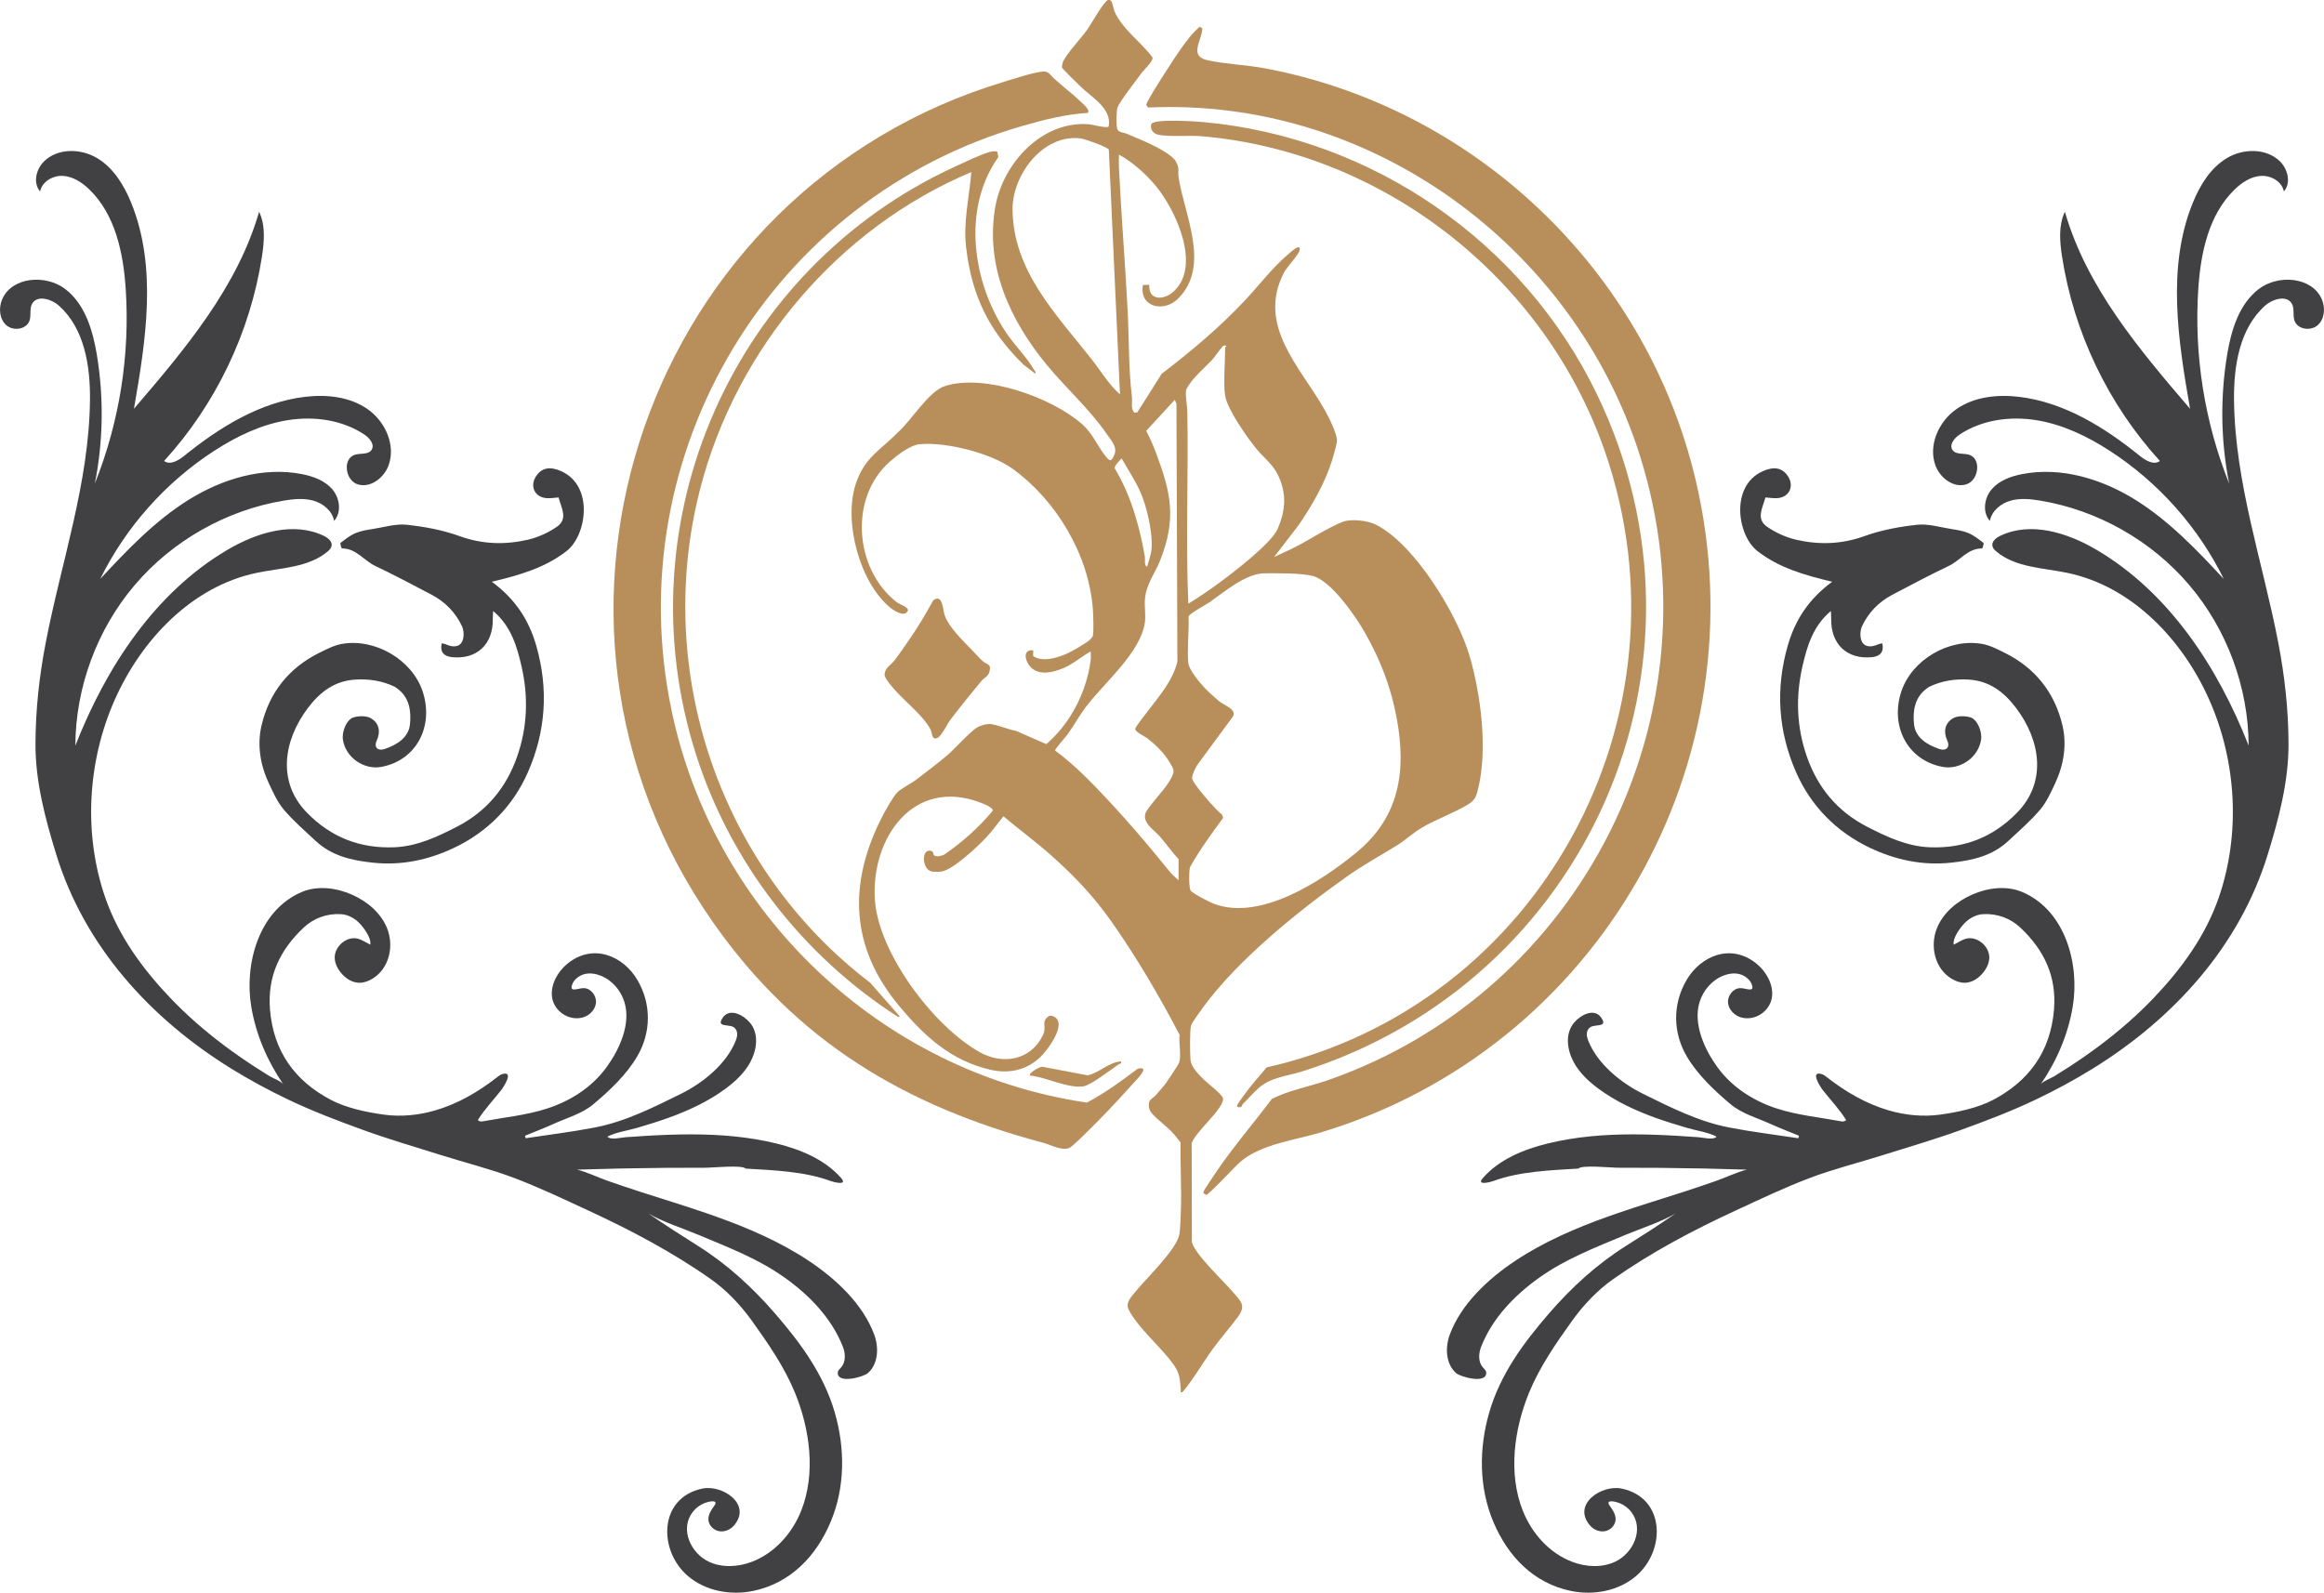
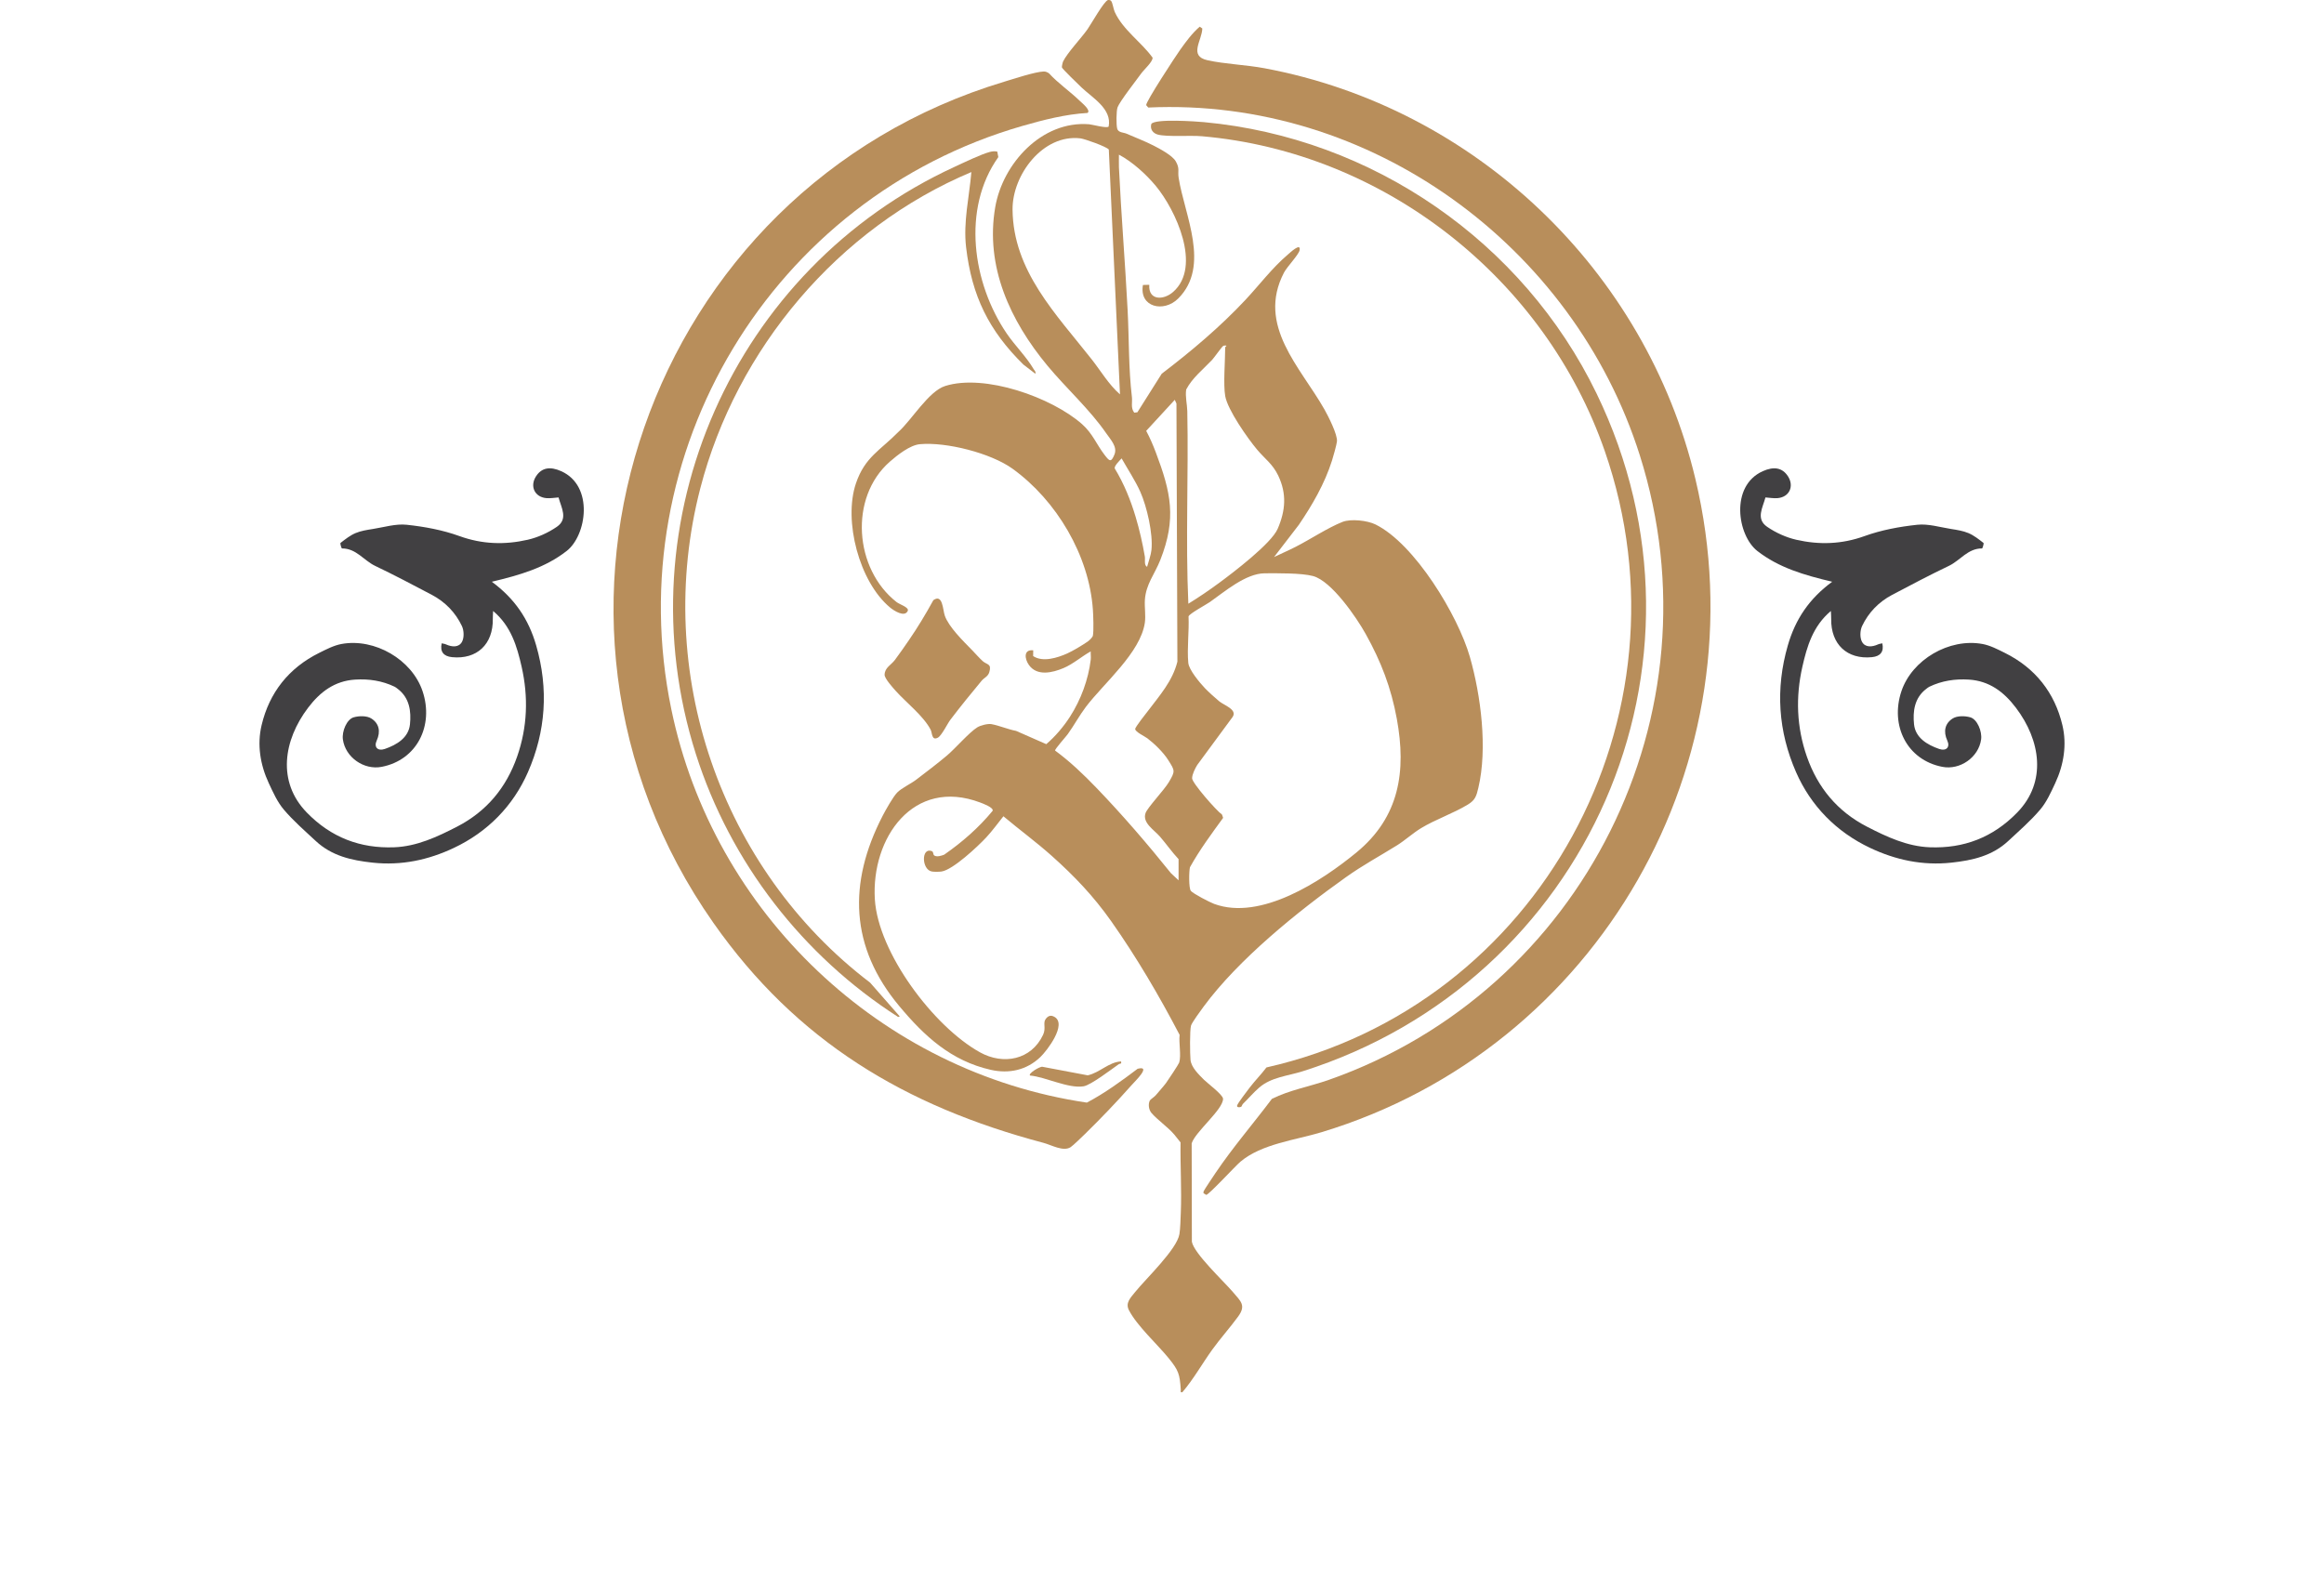
<svg xmlns="http://www.w3.org/2000/svg" viewBox="0 0 188.338 129.102" id="b">
  <g id="c">
-     <path style="fill:#414042;" d="M20.99,17.193c-1.763,6.098-6.005,11.121-10.135,15.942.967-5.559,1.901-11.464-.221-16.692-.584-1.439-1.444-2.842-2.779-3.636s-3.222-.806-4.311.3c-.625.635-.883,1.742-.293,2.41.157-.802,1.043-1.309,1.859-1.259s1.546.533,2.133,1.102c2.095,2.03,2.748,5.118,2.943,8.028.36,5.367-.501,10.812-2.499,15.806.682-3.443.735-7.01.156-10.472-.331-1.975-.958-4.061-2.544-5.285-1.586-1.223-4.357-1.005-5.131.843-.29.693-.217,1.585.347,2.082s1.627.343,1.875-.367c.153-.438-.013-.956.208-1.364.401-.739,1.552-.411,2.18.149,2.062,1.84,2.543,4.867,2.514,7.631-.069,6.735-2.334,13.166-3.593,19.72-.52,2.705-.815,5.409-.824,8.163-.01,3.059.794,6.087,1.695,9.001,2.296,7.422,7.604,13.25,14.127,17.298,1.51.937,3.078,1.783,4.682,2.547,1.975.941,4.033,1.723,6.093,2.468,2.062.745,4.17,1.362,6.263,2.019,1.971.619,3.985,1.121,5.915,1.849,2.049.772,4.032,1.723,6.023,2.643,3.454,1.597,6.823,3.375,9.933,5.565,1.268.893,2.404,2.089,3.312,3.354,1.329,1.85,2.66,3.779,3.513,5.869,1.201,2.941,1.699,6.528.497,9.55-.729,1.834-2.151,3.435-3.996,4.138-1.12.427-2.416.502-3.5-.012-1.448-.686-2.366-2.63-1.293-4.028.252-.329.6-.582.986-.731.268-.104,1.158-.326.759.23-.243.338-.497.711-.475,1.126.023.454.408.849.856.933s.923-.116,1.219-.462c1.478-1.727-.95-3.326-2.561-2.991-3.574.744-3.59,5.056-1.146,7.112,1.419,1.194,3.428,1.561,5.244,1.187,3.045-.627,5.123-2.82,6.291-5.591,1.186-2.813,1.18-5.988.332-8.893-.899-3.082-2.752-5.597-4.824-7.995-1.822-2.109-3.892-4.006-6.257-5.492-1.349-.848-2.692-1.71-4.003-2.616,1.261.721,2.748,1.179,4.088,1.741,2.418,1.015,4.808,1.924,6.955,3.457,1.995,1.424,3.783,3.267,4.697,5.577.22.556.257,1.25-.14,1.698-.108.122-.252.237-.265.4-.076.965,2.072.374,2.429.064.849-.735.914-2.068.525-3.123-.922-2.498-3.126-4.532-5.285-5.972-2.344-1.562-4.951-2.681-7.596-3.623-.239-.085-.478-.168-.717-.251-1.774-.609-3.57-1.155-5.355-1.732-.906-.293-1.81-.593-2.707-.913-.82-.293-1.566-.666-2.414-.886,2.348-.075,4.697-.123,7.046-.144,1.154-.01,2.308-.014,3.462-.011.376,0,2.92-.244,3.136.069,2.244.136,4.779.221,6.898,1.009.278.104,1.387.376.86-.228-1.326-1.519-3.291-2.329-5.249-2.811-2.268-.558-4.61-.743-6.94-.743-1.188,0-2.375.047-3.56.116-.579.034-1.158.073-1.737.115-.366.026-1.198.255-1.468-.044.695-.366,1.647-.491,2.409-.715.844-.248,1.685-.507,2.514-.804,1.651-.592,3.259-1.337,4.673-2.387.781-.58,1.511-1.263,1.976-2.118.536-.986.741-2.309-.022-3.218-.528-.63-1.691-1.266-2.254-.327-.317.529.108.51.539.575.124.019.251.038.362.098.161.087.271.254.307.433.046.226-.017.46-.101.674-.739,1.89-2.668,3.44-4.431,4.31-2.256,1.113-4.5,2.252-6.988,2.734-1.856.36-3.737.586-5.607.871-.018-.067-.037-.134-.055-.201.758-.312,1.525-.603,2.271-.941,1.107-.502,2.359-.848,3.26-1.605,1.343-1.128,2.695-2.403,3.567-3.894,1.124-1.923,1.161-4.217.019-6.174-1.155-1.98-3.631-3.038-5.719-1.298-.754.629-1.352,1.684-1.204,2.693.165,1.121,1.34,1.918,2.45,1.641.56-.14,1.049-.617,1.106-1.192s-.401-1.179-.978-1.195c-.469-.013-1.259.43-.914-.375.156-.364.577-.66.95-.758.437-.115.907-.044,1.328.122.917.363,1.623,1.183,1.917,2.124.557,1.783-.4,3.859-1.436,5.287-1.177,1.621-2.895,2.727-4.784,3.346-1.698.556-3.522.728-5.292,1.058-.135.025-.276-.021-.362-.11.523-.852,1.264-1.628,1.884-2.415.176-.224,1.074-1.576.127-1.322-.176.047-.324.164-.467.276-1.495,1.169-3.165,2.142-4.986,2.674-1.348.394-2.78.538-4.174.346-1.406-.194-3.029-.532-4.29-1.194-2.896-1.522-4.664-3.914-4.939-7.333-.219-2.722.828-4.838,2.719-6.625.821-.775,1.892-1.158,3.012-1.099.58.03,1.107.316,1.51.724.352.357,1.003,1.237.882,1.751-.512-.249-.915-.613-1.527-.507-.417.072-.793.326-1.045.667-.18.243-.3.536-.307.839-.013.617.371,1.206.82,1.602.321.284.734.477,1.162.486.367.007.726-.121,1.043-.307,1.403-.824,1.807-2.674,1.215-4.126-.508-1.245-1.619-2.172-2.85-2.713-1.255-.551-2.777-.757-4.069-.206-3.501,1.495-4.656,5.872-4.081,9.296.38,2.264,1.303,4.406,2.599,6.295-.179-.261-.832-.493-1.109-.663-.434-.266-.865-.539-1.292-.818-.82-.537-1.625-1.098-2.408-1.687-1.561-1.173-3.041-2.458-4.387-3.875-2.219-2.335-4.149-4.979-5.22-8.049-1.805-5.177-1.466-11.076.748-16.075,2.161-4.878,6.253-9.189,11.473-10.29,1.994-.42,4.222-.425,5.781-1.736.144-.121.286-.264.323-.448.072-.365-.292-.659-.627-.821-2.469-1.194-5.449-.262-7.812,1.13-5.88,3.464-9.833,9.518-12.326,15.871.017-4.723,1.755-9.421,4.814-13.018,3.06-3.598,7.418-6.066,12.077-6.841.805-.134,1.643-.217,2.427.011s1.504.832,1.654,1.634c.619-.698.461-1.851-.145-2.56s-1.538-1.051-2.454-1.231c-3.156-.621-6.461.379-9.191,2.08s-4.978,4.062-7.168,6.418c2.075-4.212,5.309-7.845,9.251-10.396,1.814-1.174,3.807-2.132,5.94-2.476,2.133-.344,4.425-.028,6.224,1.169.425.283.859.823.572,1.245-.268.394-.873.252-1.331.384-1.035.299-.811,2.09.219,2.405s2.123-.525,2.493-1.536c.603-1.646-.273-3.579-1.717-4.575-1.443-.996-3.309-1.192-5.05-.985-3.651.434-6.921,2.462-9.781,4.774-.475.384-1.151.79-1.642.426,4.19-4.592,6.987-10.439,7.932-16.583.187-1.212.292-2.506-.23-3.616-.002.007-.004.014-.006.021Z" />
    <path style="fill:#414042;" d="M39.858,47.154c2.278-.54,4.319-1.135,6.062-2.491,1.622-1.263,2.229-5.269-.433-6.467-.904-.407-1.594-.293-2.05.416-.517.804-.109,1.682.841,1.765.326.029.661-.035.986-.056.227.841.797,1.74-.138,2.381-.701.481-1.533.86-2.361,1.049-1.851.422-3.681.372-5.529-.297-1.36-.492-2.828-.763-4.271-.918-.891-.096-1.827.195-2.739.34-.479.076-.974.15-1.415.336-.44.186-.831.498-1.214.794-.052.04.075.45.116.449,1.147-.011,1.767.972,2.675,1.407,1.556.745,3.085,1.548,4.61,2.355,1.082.573,1.917,1.432,2.436,2.53.169.358.189.94.008,1.273-.259.478-.817.434-1.309.209-.104-.047-.225-.056-.339-.083-.147.673.148,1.052.836,1.121,2.014.202,3.339-1.041,3.307-3.099-.003-.186.014-.373.025-.643,1.46,1.227,1.937,2.874,2.311,4.523.553,2.443.471,4.885-.364,7.277-.884,2.531-2.481,4.448-4.869,5.681-1.607.829-3.264,1.602-5.092,1.672-2.749.105-5.114-.787-7.09-2.821-2.41-2.479-1.898-5.842.108-8.488.974-1.285,2.149-2.178,3.814-2.283,1.114-.07,2.186.091,3.198.576.087.042.162.107.24.166.985.734,1.112,1.856,1.004,2.889-.113,1.08-1.058,1.652-2.037,1.991-.573.198-.902-.146-.659-.675.344-.75.185-1.409-.442-1.799-.361-.225-.978-.216-1.418-.092-.568.16-.968,1.146-.88,1.789.199,1.455,1.705,2.506,3.143,2.227,2.877-.558,4.242-3.353,3.319-6.122-.858-2.572-3.877-4.328-6.566-3.838-.63.115-1.234.433-1.818.723-2.465,1.222-4.04,3.226-4.665,5.86-.373,1.574-.116,3.203.582,4.699.348.746.697,1.53,1.221,2.147.779.917,1.701,1.716,2.585,2.54,1.295,1.207,2.881,1.57,4.607,1.756,2.346.253,4.528-.22,6.591-1.196,2.731-1.292,4.799-3.4,5.999-6.138,1.444-3.295,1.689-6.742.665-10.282-.611-2.11-1.723-3.774-3.591-5.151Z" />
-     <path style="fill:#414042;" d="M167.348,17.193c1.763,6.098,6.005,11.121,10.135,15.942-.967-5.559-1.901-11.464.221-16.692.584-1.439,1.444-2.842,2.779-3.636s3.222-.806,4.311.3c.625.635.883,1.742.293,2.41-.157-.802-1.043-1.309-1.859-1.259s-1.546.533-2.133,1.102c-2.095,2.03-2.748,5.118-2.943,8.028-.36,5.367.501,10.812,2.499,15.806-.682-3.443-.735-7.01-.156-10.472.331-1.975.958-4.061,2.544-5.285,1.586-1.223,4.357-1.005,5.131.843.29.693.217,1.585-.347,2.082s-1.627.343-1.875-.367c-.153-.438.013-.956-.208-1.364-.401-.739-1.552-.411-2.18.149-2.062,1.84-2.543,4.867-2.514,7.631.069,6.735,2.334,13.166,3.593,19.72.52,2.705.815,5.409.824,8.163.01,3.059-.794,6.087-1.695,9.001-2.296,7.422-7.604,13.25-14.127,17.298-1.51.937-3.078,1.783-4.682,2.547-1.975.941-4.033,1.723-6.093,2.468-2.062.745-4.17,1.362-6.263,2.019-1.971.619-3.985,1.121-5.915,1.849-2.049.772-4.032,1.723-6.023,2.643-3.454,1.597-6.823,3.375-9.933,5.565-1.268.893-2.404,2.089-3.312,3.354-1.329,1.85-2.66,3.779-3.513,5.869-1.201,2.941-1.699,6.528-.497,9.55.729,1.834,2.151,3.435,3.996,4.138,1.12.427,2.416.502,3.5-.012,1.448-.686,2.366-2.63,1.293-4.028-.252-.329-.6-.582-.986-.731-.268-.104-1.158-.326-.759.23.243.338.497.711.475,1.126-.023.454-.408.849-.856.933s-.923-.116-1.219-.462c-1.478-1.727.95-3.326,2.561-2.991,3.574.744,3.59,5.056,1.146,7.112-1.419,1.194-3.428,1.561-5.244,1.187-3.045-.627-5.123-2.82-6.291-5.591-1.186-2.813-1.18-5.988-.332-8.893.899-3.082,2.752-5.597,4.824-7.995,1.822-2.109,3.892-4.006,6.257-5.492,1.349-.848,2.692-1.71,4.003-2.616-1.261.721-2.748,1.179-4.088,1.741-2.418,1.015-4.808,1.924-6.955,3.457-1.995,1.424-3.783,3.267-4.697,5.577-.22.556-.257,1.25.14,1.698.108.122.252.237.265.4.076.965-2.072.374-2.429.064-.849-.735-.914-2.068-.525-3.123.922-2.498,3.126-4.532,5.285-5.972,2.344-1.562,4.951-2.681,7.596-3.623.239-.085.478-.168.717-.251,1.774-.609,3.57-1.155,5.355-1.732.906-.293,1.81-.593,2.707-.913.82-.293,1.566-.666,2.414-.886-2.348-.075-4.697-.123-7.046-.144-1.154-.01-2.308-.014-3.462-.011-.376,0-2.92-.244-3.136.069-2.244.136-4.779.221-6.898,1.009-.278.104-1.387.376-.86-.228,1.326-1.519,3.291-2.329,5.249-2.811,2.268-.558,4.61-.743,6.94-.743,1.188,0,2.375.047,3.56.116.579.034,1.158.073,1.737.115.366.026,1.198.255,1.468-.044-.695-.366-1.647-.491-2.409-.715-.844-.248-1.685-.507-2.514-.804-1.651-.592-3.259-1.337-4.673-2.387-.781-.58-1.511-1.263-1.976-2.118-.536-.986-.741-2.309.022-3.218.528-.63,1.691-1.266,2.254-.327.317.529-.108.51-.539.575-.124.019-.251.038-.362.098-.161.087-.271.254-.307.433-.046.226.017.46.101.674.739,1.89,2.668,3.44,4.431,4.31,2.256,1.113,4.5,2.252,6.988,2.734,1.856.36,3.737.586,5.607.871.018-.067.037-.134.055-.201-.758-.312-1.525-.603-2.271-.941-1.107-.502-2.359-.848-3.26-1.605-1.343-1.128-2.695-2.403-3.567-3.894-1.124-1.923-1.161-4.217-.019-6.174,1.155-1.98,3.631-3.038,5.719-1.298.754.629,1.352,1.684,1.204,2.693-.165,1.121-1.34,1.918-2.45,1.641-.56-.14-1.049-.617-1.106-1.192s.401-1.179.978-1.195c.469-.013,1.259.43.914-.375-.156-.364-.577-.66-.95-.758-.437-.115-.907-.044-1.328.122-.917.363-1.623,1.183-1.917,2.124-.557,1.783.4,3.859,1.436,5.287,1.177,1.621,2.895,2.727,4.784,3.346,1.698.556,3.522.728,5.292,1.058.135.025.276-.021.362-.11-.523-.852-1.264-1.628-1.884-2.415-.176-.224-1.074-1.576-.127-1.322.176.047.324.164.467.276,1.495,1.169,3.165,2.142,4.986,2.674,1.348.394,2.78.538,4.174.346,1.406-.194,3.029-.532,4.29-1.194,2.896-1.522,4.664-3.914,4.939-7.333.219-2.722-.828-4.838-2.719-6.625-.821-.775-1.892-1.158-3.012-1.099-.58.03-1.107.316-1.51.724-.352.357-1.003,1.237-.882,1.751.512-.249.915-.613,1.527-.507.417.072.793.326,1.045.667.18.243.3.536.307.839.013.617-.371,1.206-.82,1.602-.321.284-.734.477-1.162.486-.367.007-.726-.121-1.043-.307-1.403-.824-1.807-2.674-1.215-4.126.508-1.245,1.619-2.172,2.85-2.713,1.255-.551,2.777-.757,4.069-.206,3.501,1.495,4.656,5.872,4.081,9.296-.38,2.264-1.303,4.406-2.599,6.295.179-.261.832-.493,1.109-.663.434-.266.865-.539,1.292-.818.82-.537,1.625-1.098,2.408-1.687,1.561-1.173,3.041-2.458,4.387-3.875,2.219-2.335,4.149-4.979,5.22-8.049,1.805-5.177,1.466-11.076-.748-16.075-2.161-4.878-6.253-9.189-11.473-10.29-1.994-.42-4.222-.425-5.781-1.736-.144-.121-.286-.264-.323-.448-.072-.365.292-.659.627-.821,2.469-1.194,5.449-.262,7.812,1.13,5.88,3.464,9.833,9.518,12.326,15.871-.017-4.723-1.755-9.421-4.814-13.018-3.06-3.598-7.418-6.066-12.077-6.841-.805-.134-1.643-.217-2.427.011s-1.504.832-1.654,1.634c-.619-.698-.461-1.851.145-2.56s1.538-1.051,2.454-1.231c3.156-.621,6.461.379,9.191,2.08s4.978,4.062,7.168,6.418c-2.075-4.212-5.309-7.845-9.251-10.396-1.814-1.174-3.807-2.132-5.94-2.476-2.133-.344-4.425-.028-6.224,1.169-.425.283-.859.823-.572,1.245.268.394.873.252,1.331.384,1.035.299.811,2.09-.219,2.405s-2.123-.525-2.493-1.536c-.603-1.646.273-3.579,1.717-4.575,1.443-.996,3.309-1.192,5.05-.985,3.651.434,6.921,2.462,9.781,4.774.475.384,1.151.79,1.642.426-4.19-4.592-6.987-10.439-7.932-16.583-.187-1.212-.292-2.506.23-3.616.002.007.004.014.006.021Z" />
    <path style="fill:#414042;" d="M148.48,47.154c-2.278-.54-4.319-1.135-6.062-2.491-1.622-1.263-2.229-5.269.433-6.467.904-.407,1.594-.293,2.05.416.517.804.109,1.682-.841,1.765-.326.029-.661-.035-.986-.056-.227.841-.797,1.74.138,2.381.701.481,1.533.86,2.361,1.049,1.851.422,3.681.372,5.529-.297,1.36-.492,2.828-.763,4.271-.918.891-.096,1.827.195,2.739.34.479.076.974.15,1.415.336.44.186.831.498,1.214.794.052.04-.075.45-.116.449-1.147-.011-1.767.972-2.675,1.407-1.556.745-3.085,1.548-4.61,2.355-1.082.573-1.917,1.432-2.436,2.53-.169.358-.189.94-.008,1.273.259.478.817.434,1.309.209.104-.047.225-.056.339-.083.147.673-.148,1.052-.836,1.121-2.014.202-3.339-1.041-3.307-3.099.003-.186-.014-.373-.025-.643-1.46,1.227-1.937,2.874-2.311,4.523-.553,2.443-.471,4.885.364,7.277.884,2.531,2.481,4.448,4.869,5.681,1.607.829,3.264,1.602,5.092,1.672,2.749.105,5.114-.787,7.09-2.821,2.41-2.479,1.898-5.842-.108-8.488-.974-1.285-2.149-2.178-3.814-2.283-1.114-.07-2.186.091-3.198.576-.087.042-.162.107-.24.166-.985.734-1.112,1.856-1.004,2.889.113,1.08,1.058,1.652,2.037,1.991.573.198.902-.146.659-.675-.344-.75-.185-1.409.442-1.799.361-.225.978-.216,1.418-.092.568.16.968,1.146.88,1.789-.199,1.455-1.705,2.506-3.143,2.227-2.877-.558-4.242-3.353-3.319-6.122.858-2.572,3.877-4.328,6.566-3.838.63.115,1.234.433,1.818.723,2.465,1.222,4.04,3.226,4.665,5.86.373,1.574.116,3.203-.582,4.699-.348.746-.697,1.53-1.221,2.147-.779.917-1.701,1.716-2.585,2.54-1.295,1.207-2.881,1.57-4.607,1.756-2.346.253-4.528-.22-6.591-1.196-2.731-1.292-4.799-3.4-5.999-6.138-1.444-3.295-1.689-6.742-.665-10.282.611-2.11,1.723-3.774,3.591-5.151Z" />
    <g id="d">
      <path style="fill:#b88e5b;" d="M90.041.072c.123.132.192.663.296.892.663,1.458,2.151,2.438,3.068,3.707.034.325-.697.973-.918,1.279-.399.552-1.734,2.261-1.917,2.742-.11.29-.116,1.434-.031,1.742.09.322.517.298.744.397.729.319,1.49.606,2.198.967.517.264,1.525.8,1.801,1.276.345.597.148.775.237,1.345.469,2.998,2.601,7.144-.038,9.779-1.171,1.169-3.176.704-2.857-1.1l.515-.013c-.087,1.27,1.139,1.278,1.936.575,2.337-2.062.205-6.647-1.413-8.595-.783-.943-1.9-1.955-2.984-2.53.008.335-.016.674,0,1.01.183,3.869.506,7.737.706,11.603.121,2.344.07,4.712.347,7.039.052.438-.115.863.188,1.261l.255-.03,1.973-3.126c2.372-1.803,4.732-3.796,6.773-5.974,1.146-1.224,2.159-2.588,3.453-3.689.173-.147,1.066-.997.949-.352-.067.366-1.021,1.346-1.265,1.815-2.244,4.303,1.355,7.69,3.281,11.103.3.532,1.067,2.033,1.009,2.587-.029.273-.301,1.234-.399,1.542-.593,1.876-1.595,3.605-2.692,5.22l-2.006,2.608c.585-.28,1.181-.538,1.759-.833,1.159-.591,2.615-1.553,3.787-2.015.68-.268,2.021-.116,2.676.207,3.182,1.571,6.685,7.38,7.645,10.729.897,3.13,1.445,7.436.688,10.625-.158.667-.253.988-.848,1.35-1.168.712-2.628,1.206-3.798,1.916-.658.399-1.295.986-1.948,1.392-1.465.911-2.739,1.585-4.167,2.602-3.892,2.77-8.677,6.632-11.505,10.472-.205.278-.943,1.284-1.017,1.532-.11.37-.087,2.31-.043,2.777.057.608.667,1.191,1.1,1.625.253.254,1.536,1.211,1.538,1.534.007.873-2.248,2.667-2.543,3.611l.016,7.976c.174.955,2.599,3.222,3.317,4.067.651.766,1.097,1.086.427,2.004-.658.902-1.444,1.774-2.092,2.675-.819,1.138-1.506,2.378-2.421,3.45-.198.037-.122-.086-.131-.217-.082-1.253-.179-1.549-.97-2.527-.92-1.138-2.583-2.638-3.233-3.908-.3-.587.124-.996.513-1.477.867-1.073,3.372-3.446,3.581-4.683.071-.422.094-1.262.112-1.734.076-1.893-.049-3.807-.021-5.701-.175-.206-.332-.43-.507-.635-.523-.615-1.372-1.194-1.85-1.754-.22-.257-.285-.715-.128-1.013.045-.086.368-.291.476-.421.255-.308.611-.695.833-.993.149-.201,1.027-1.527,1.067-1.658.177-.572-.045-1.613.034-2.242-1.651-3.159-3.493-6.305-5.549-9.22-1.43-2.026-2.975-3.649-4.817-5.293-1.254-1.119-2.629-2.128-3.914-3.208-.455.567-.901,1.188-1.4,1.722-.684.732-2.694,2.62-3.615,2.756-.2.029-.584.033-.781,0-.838-.14-.879-1.973-.015-1.657.159.058.1.276.198.351.199.153.597.029.814-.06,1.458-1.014,2.785-2.173,3.922-3.55.114-.262-.783-.593-.999-.675-5.434-2.051-8.846,2.884-8.544,7.842.264,4.328,4.761,10.319,8.519,12.404,1.887,1.047,4.152.626,5.113-1.414.264-.561-.032-.952.212-1.284.196-.267.417-.343.712-.174,1.035.59-.584,2.724-1.145,3.259-1.117,1.065-2.545,1.367-4.024,1.031-3.202-.727-5.36-2.714-7.407-5.164-3.993-4.78-4.167-9.963-1.35-15.42.242-.469.844-1.544,1.184-1.893.348-.358,1.106-.71,1.522-1.027.804-.613,1.746-1.327,2.511-1.973.675-.57,1.797-1.876,2.461-2.286.252-.155.85-.311,1.141-.257.655.122,1.334.423,2,.549l2.444,1.074c.723-.616,1.399-1.414,1.916-2.216.89-1.382,1.496-3.024,1.688-4.642.025-.213-.015-.445-.002-.66-.734.405-1.426,1.025-2.207,1.353-.904.379-2.143.674-2.803-.254-.352-.495-.446-1.277.351-1.186l-.007.465c.78.519,1.968.144,2.766-.213.431-.192,1.308-.713,1.691-.991.105-.076.359-.32.385-.45.078-.392.032-1.653,0-2.108-.303-4.401-2.948-8.853-6.511-11.423-1.756-1.266-5.362-2.185-7.512-1.989-.8.073-1.826.885-2.432,1.416-3.322,2.91-2.879,8.706.545,11.381.256.2,1.04.427.904.719-.252.542-1.116-.017-1.432-.279-2.497-2.075-3.794-7.029-2.764-10.064.723-2.131,1.972-2.674,3.438-4.167,1.075-.961,2.451-3.301,3.793-3.724,3.201-1.008,8.629.916,11.094,3.094.854.755,1.173,1.646,1.818,2.484.386.502.53.672.809-.03.248-.623-.311-1.195-.658-1.698-1.367-1.981-3.249-3.656-4.781-5.504-3.008-3.63-5.053-8.02-4.226-12.839.608-3.541,3.777-7.031,7.609-6.722.238.019,1.482.359,1.584.181.279-1.431-1.318-2.324-2.202-3.168-.21-.2-1.57-1.512-1.588-1.624-.012-.079.059-.4.1-.484.342-.7,1.465-1.882,1.972-2.599.286-.404,1.344-2.294,1.663-2.375.076-.019.2.011.251.067ZM89.859,12.123c-.174-.236-1.957-.867-2.3-.908-3.036-.363-5.523,2.96-5.501,5.764.04,4.98,3.532,8.484,6.418,12.154.744.947,1.367,2.025,2.288,2.833l-.905-19.843ZM99.291,32.099c-.164-.935,0-2.897,0-3.956,0-.019.132-.1.088-.131-.087-.005-.161-.013-.244.026-.109.05-.734.952-.905,1.133-.727.772-1.589,1.435-2.101,2.403-.087.586.079,1.194.09,1.752.106,5.199-.149,10.424.085,15.61.853-.524,1.684-1.091,2.492-1.686,1.152-.848,4.234-3.195,4.749-4.389.637-1.478.745-2.841.042-4.312-.454-.949-1.076-1.348-1.704-2.096-.769-.916-2.394-3.223-2.592-4.353ZM95.512,71.354v-1.714c-.538-.575-.992-1.227-1.501-1.819-.48-.558-1.452-1.118-1.176-1.914.154-.445,1.516-1.876,1.888-2.507.534-.907.497-.924-.054-1.797-.391-.621-1.1-1.308-1.677-1.751-.229-.175-.99-.52-.995-.76-.003-.163.876-1.257,1.056-1.494.928-1.226,1.977-2.407,2.363-3.967l-.076-20.921-.136-.302-2.316,2.517c.303.565.552,1.144.779,1.744,1.233,3.259,1.69,5.355.365,8.721-.458,1.163-1.166,1.958-1.25,3.234-.038.582.079,1.288-.002,1.845-.353,2.441-3.316,4.897-4.778,6.826-.525.692-.962,1.508-1.474,2.218-.142.197-1.049,1.208-1.025,1.323,1.225.902,2.318,1.948,3.372,3.044,2.102,2.186,4.128,4.542,6.022,6.901l.613.573ZM92.961,45.945c.11-.407.311-.953.353-1.361.137-1.312-.364-3.512-.905-4.723-.402-.898-1.026-1.842-1.513-2.705-.152.169-.61.606-.559.812.745,1.225,1.289,2.564,1.698,3.938.313,1.048.559,2.139.744,3.212.041.239-.083.696.182.828ZM96.504,72.209c.196.237,1.539.928,1.887,1.057,3.767,1.395,8.693-1.831,11.529-4.161,3.503-2.878,4.055-6.589,3.281-10.828-.463-2.532-1.273-4.641-2.522-6.884-.753-1.353-2.764-4.292-4.267-4.7-.93-.252-2.905-.227-3.915-.223-1.54.005-3.269,1.502-4.443,2.326-.305.214-1.665.943-1.734,1.167.056,1.207-.131,2.581-.02,3.767.054.573.937,1.621,1.362,2.067.26.273.849.807,1.147,1.051.391.321,1.481.665,1.086,1.262l-2.871,3.898c-.171.281-.409.748-.415,1.075-.007.374,1.965,2.625,2.425,2.948l.088.264c-.945,1.296-1.909,2.602-2.688,4.002-.079.307-.105,1.699.072,1.912Z" />
      <path style="fill:#b88e5b;" d="M97.227,2.163l.208.145c-.019.969-1.128,2.23.412,2.573,1.41.314,3.135.371,4.624.65,17.088,3.195,30.898,16.397,34.925,33.292,5.465,22.929-7.881,46.17-30.303,52.952-2.126.643-4.847.939-6.573,2.393-.402.339-2.556,2.684-2.767,2.686l-.22-.137c-.014-.055,0-.106.014-.159.023-.086.837-1.299.969-1.494,1.389-2.06,3.065-4.003,4.558-5.992,1.445-.724,3.081-1.001,4.613-1.54,20.588-7.237,31.834-29.664,25.205-50.622-5.378-17.004-21.859-29.03-39.839-28.194l-.165-.192c-.049-.26,2.408-4.008,2.765-4.506.473-.66.961-1.329,1.574-1.856Z" />
      <path style="fill:#b88e5b;" d="M84.583,5.795c.158-.004.299.06.426.148.759.824,1.706,1.465,2.506,2.241.167.162.922.765.616.971-1.777.103-3.567.561-5.276,1.053-20.292,5.841-32.747,26.476-28.453,47.273,3.411,16.52,16.97,29.429,33.678,31.894,1.454-.766,2.805-1.754,4.114-2.743,1.157-.294-.209,1.008-.504,1.342-1.186,1.339-2.498,2.709-3.777,3.959-.22.215-.949.923-1.146,1.051-.595.389-1.55-.173-2.203-.347-11.216-2.977-20.002-8.22-26.744-17.825-17.47-24.89-5.345-59.487,23.562-68.188.747-.225,2.518-.811,3.202-.828Z" />
      <path style="fill:#b88e5b;" d="M100.591,89.71c-.093.053-.391.084-.332-.11s.831-1.202,1.017-1.445c.43-.56.931-1.067,1.358-1.631,22.095-4.993,34.888-28.416,27.424-49.943-4.848-13.98-17.845-24.248-32.657-25.538-.961-.084-2.801.065-3.56-.131-.407-.106-.659-.441-.537-.866.31-.444,3.669-.201,4.272-.145,13.652,1.266,25.847,9.695,31.808,21.991,10.658,21.983-.799,47.653-23.807,54.939-1.232.39-2.535.473-3.52,1.315-.446.381-.887.902-1.321,1.321-.068.066-.11.224-.146.244Z" />
      <path style="fill:#b88e5b;" d="M80.819,12.286l.086.448c-2.983,4.199-2.087,10.236.682,14.302.679.997,1.582,1.863,2.193,2.906.068.115.176.173.128.355l-.969-.744c-2.811-2.764-4.184-5.568-4.646-9.508-.24-2.044.254-4.068.428-6.099-10.796,4.538-19.035,14.311-21.968,25.635-3.85,14.868,1.62,30.826,13.762,40.071l2.404,2.739-.13.043c-7.738-4.961-13.605-12.533-16.397-21.318-6.013-18.925,3.077-39.366,20.978-47.597.74-.34,2.113-1.006,2.841-1.202.198-.053.404-.071.605-.028Z" />
      <path style="fill:#b88e5b;" d="M78.761,52.68c.279.286.6.661.885.915.337.3.734.184.53.883-.106.365-.423.46-.621.697-.84,1.008-1.748,2.13-2.541,3.174-.226.297-.705,1.289-1.014,1.447-.509.26-.442-.386-.582-.653-.588-1.119-1.968-2.186-2.81-3.121-.23-.256-.924-1.021-.919-1.326.009-.577.529-.796.829-1.195.383-.51.777-1.081,1.133-1.598.718-1.044,1.382-2.145,1.99-3.256.767-.543.761.783.927,1.257.322.921,1.499,2.066,2.193,2.777Z" />
      <path style="fill:#b88e5b;" d="M90.852,86.037c.055.242-.08.15-.176.216-.58.403-2.268,1.705-2.862,1.8-1.246.199-3.072-.758-4.345-.874-.157-.171.825-.757,1.012-.708l3.667.692c.965-.208,1.723-1.085,2.704-1.126Z" />
    </g>
  </g>
</svg>